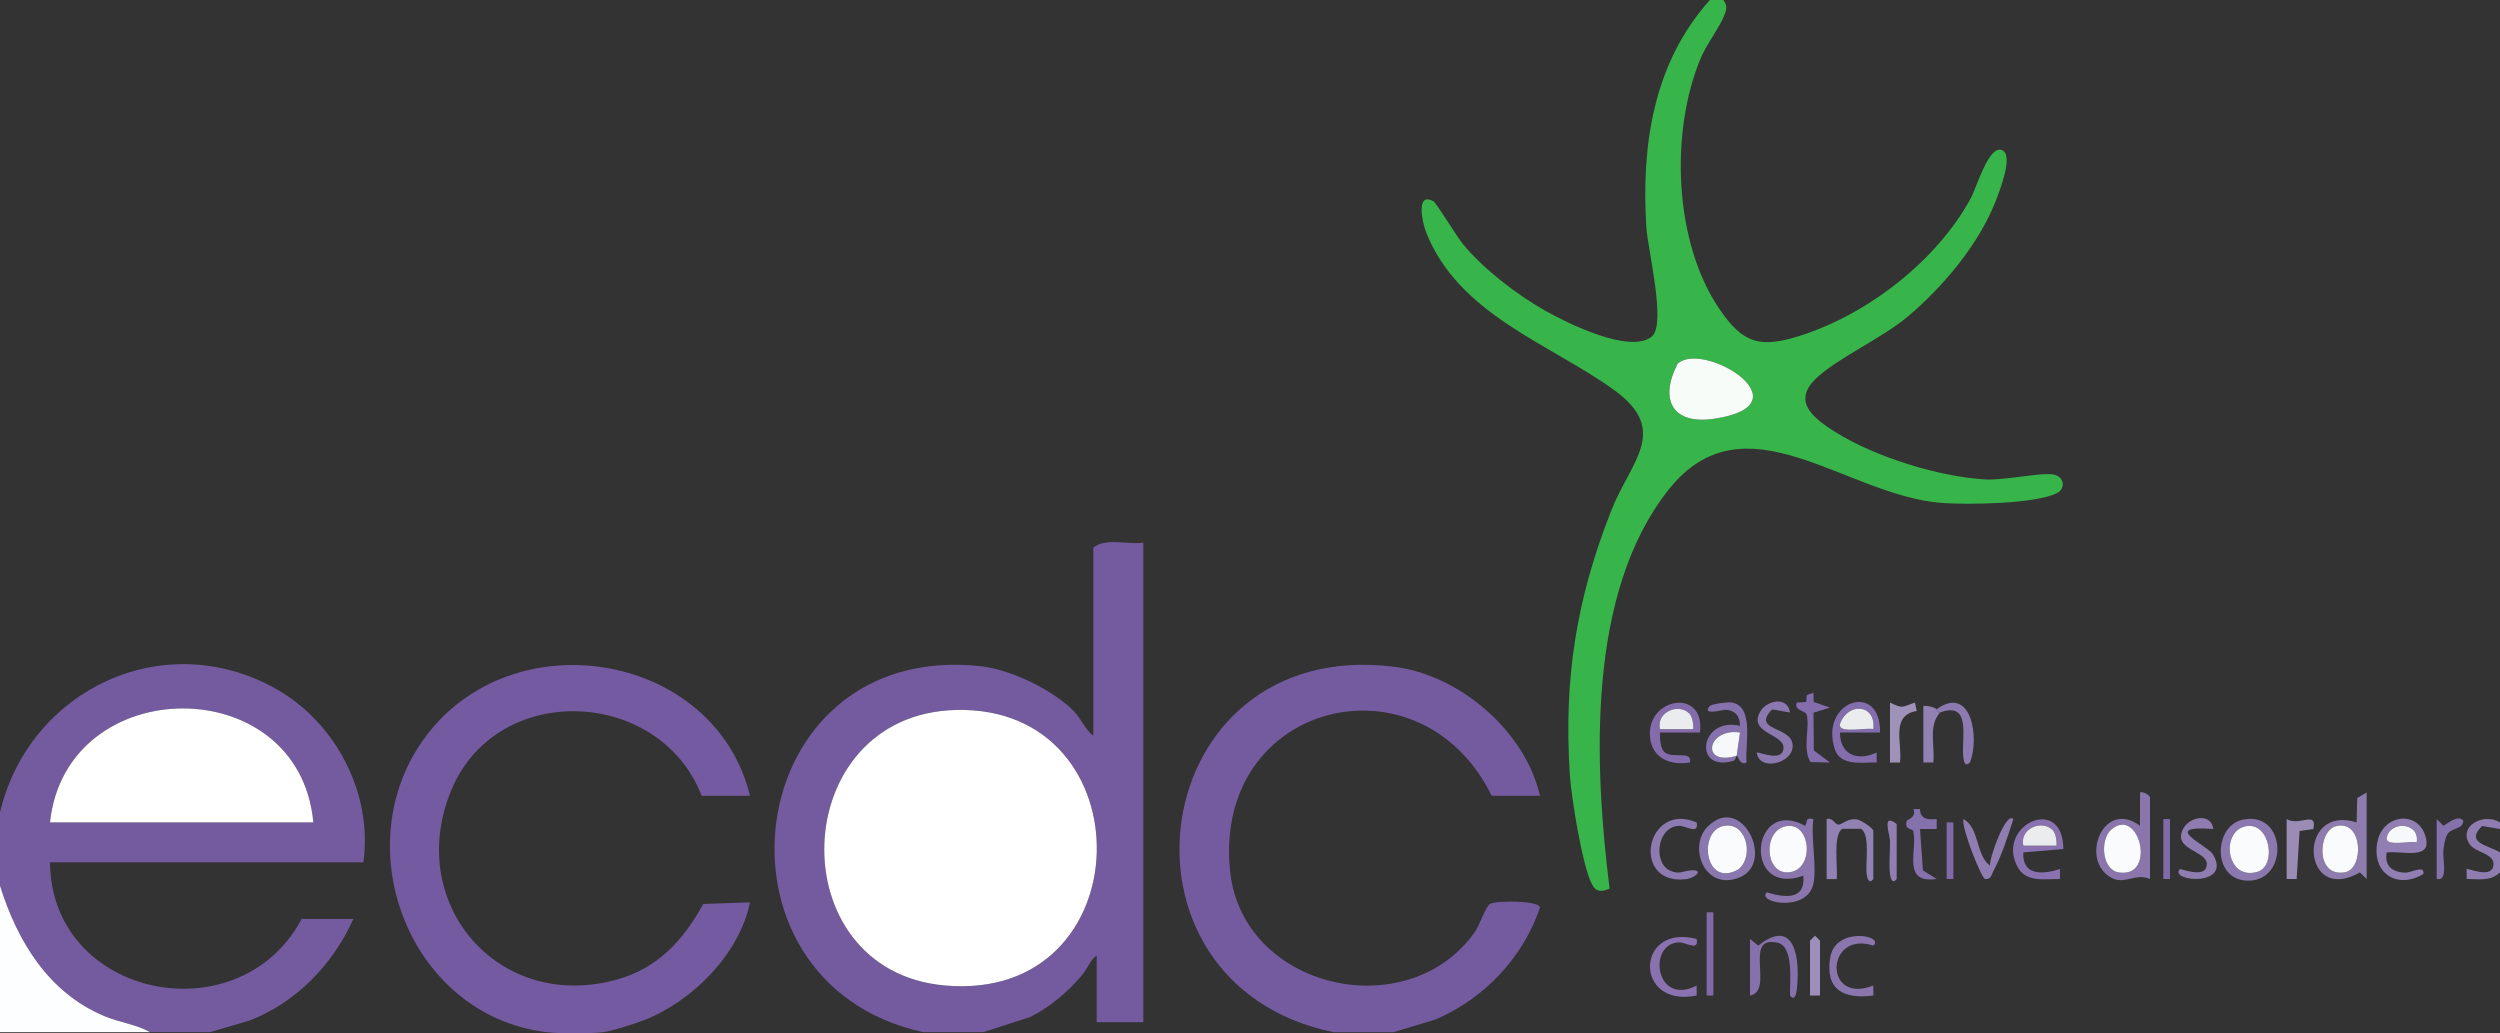
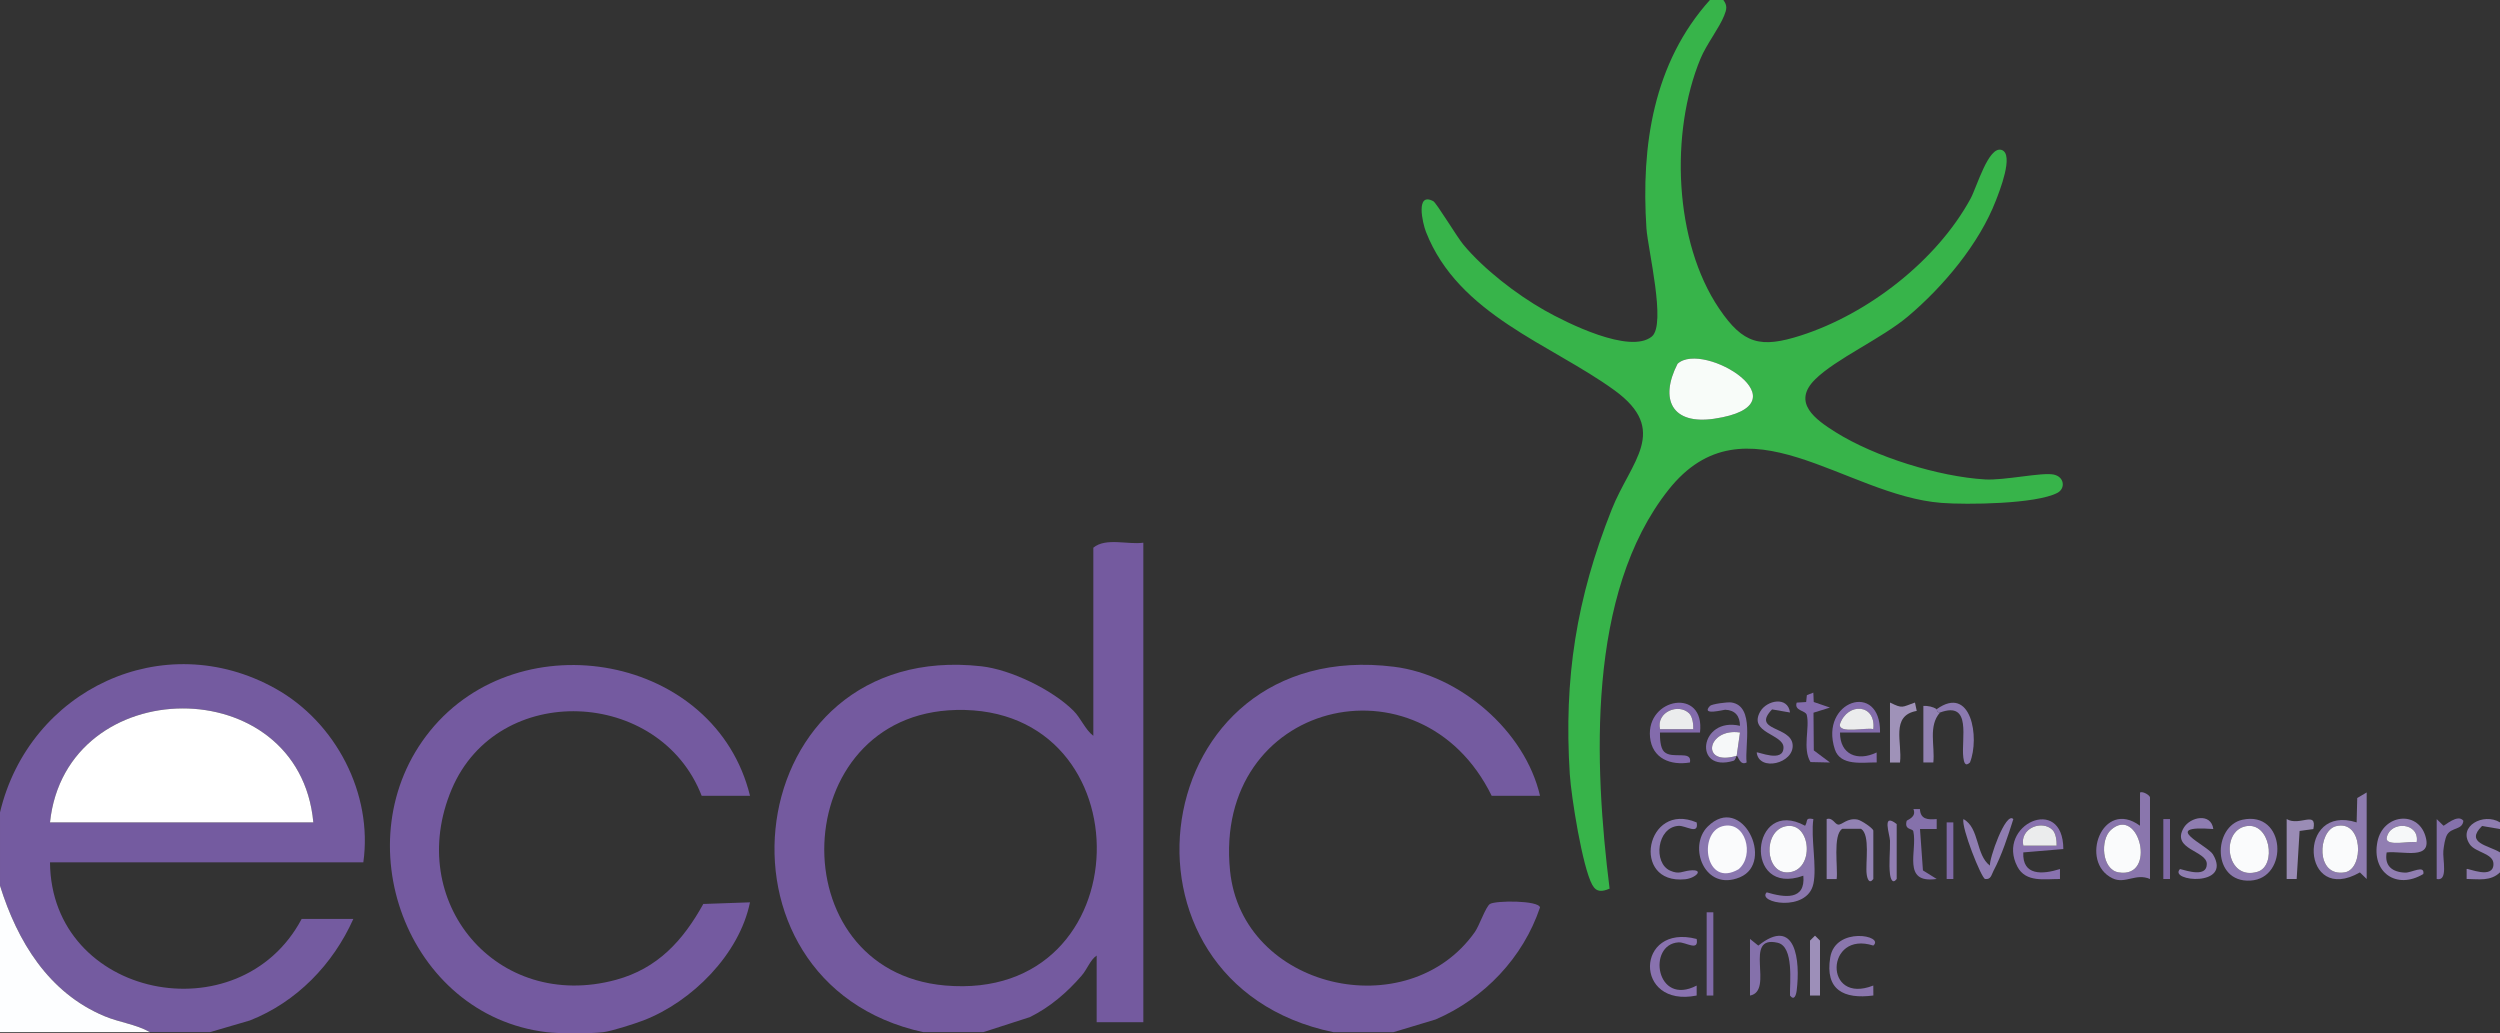
<svg xmlns="http://www.w3.org/2000/svg" id="Livello_2" data-name="Livello 2" viewBox="0 0 750 310">
  <rect x="0" y="0" width="750" height="310" fill="#333333" stroke="none" />
  <g id="Livello_1-2" data-name="Livello 1">
    <g>
      <path d="M517,0c1.3,1.72.98,2.84.25,4.69-1.48,3.73-5.32,8.61-7.11,12.93-9.14,22.09-7.99,54.89,5.63,75,7.2,10.63,12.4,11.9,24.48,8.03,20.15-6.46,40.76-22.42,50.91-41.04,1.89-3.47,5.36-15.83,9.29-14.64s-.74,12.75-1.7,15.23c-5.03,13-15.72,25.72-26.29,34.67-7.91,6.69-21.71,12.76-27.97,19-6.97,6.95.15,11.99,6.2,15.79,11.82,7.41,30.89,13.34,44.81,14.17,5.83.35,17.08-2.21,20.61-1.46,3.26.69,3.55,4.2,1.13,5.48-6.41,3.38-27.19,3.61-34.79,3.02-29.01-2.22-58.98-32.81-81.88-3.95-24.64,31.06-22.33,82.65-17.69,119.68-2.17.88-3.9,1.23-5.21-1.16-2.96-5.4-6.3-26.45-6.73-33.16-1.84-28.86,2.01-52.78,12.57-79.42,5.75-14.49,17.5-23.69.78-35.81-19.11-13.85-46.74-22.58-56.49-47.46-1.07-2.73-3.16-12.09,2.19-9.23.94.5,7.13,10.76,9.01,13.02,6.13,7.38,15.94,14.93,24.3,19.68,6.64,3.77,25.66,13.29,32.25,7.9,4.4-3.6-1.21-26.24-1.62-32.5-1.63-24.73,2.07-49.57,19.04-68.46h4ZM503.26,109.14c-5.47,10.68-1.69,18.36,11.01,16.48,28.45-4.21-3.36-23.64-11.01-16.48Z" style="fill: #37b44a;" />
      <path d="M277,309.65c-67.94-14.77-55.34-117.85,17.39-109.77,8.87.99,21.33,7.04,27.65,13.34,2.24,2.23,3.53,5.69,5.96,7.53v-56.44c3.76-3.11,10.26-.84,15-1.5v143.84h-14v-19.98c-1.93,1.28-2.8,4.04-4.49,6-4.37,5.07-9.51,9.47-15.53,12.46l-13.98,4.51h-18ZM286.83,212.99c-50.91,1.21-53.38,78.28-3.31,82.66,59.47,5.19,60.77-84.02,3.31-82.66Z" style="fill: #745a9f;" />
      <path d="M0,243.72c8.72-36.75,48.96-55.97,82.67-37.13,18.11,10.12,29.22,31.55,26.33,52.11H15c.32,40.79,56.85,52.09,75.5,16.98h15.5c-6.09,13.63-17.02,24.93-31.01,30.45l-11.99,3.51h-18c-4.2-2.38-9.14-2.91-13.68-4.81-16.79-7.04-26.1-22.42-31.32-39.14v-21.98ZM94,246.72c-4.19-45.84-74.22-45.33-79,0h79Z" style="fill: #745ba0;" />
      <path d="M400,309.65c-70.87-14.7-56.49-118.97,18.24-109.62,19.72,2.47,39.28,19.26,43.76,38.7h-14.5c-21.33-43.53-83.6-28.42-78.49,22.47,3.57,35.54,53.28,46.88,73.43,18.43,1.36-1.92,3.29-7.67,4.55-8.44,1.76-1.07,14.59-1.11,15.01,1.04-5.07,15.09-16.75,27.34-31.32,33.61l-12.68,3.82h-18Z" style="fill: #745ba0;" />
      <path d="M164,309.65c-42.02-5.02-61.36-57.83-34.98-90.38,27.08-33.41,85.65-22.83,95.98,19.46h-14.5c-12.52-32.31-61.17-34.59-74.98-1.98-14.28,33.74,13.55,66.89,49.26,57.2,12.52-3.4,20.14-11.8,26.21-22.76l14-.49c-3.14,15.53-17.39,29.84-32.01,35.44-2.64,1.01-9.5,3.21-11.99,3.51-3.9.47-13.1.47-17,0Z" style="fill: #745aa0;" />
      <path d="M45,309.65H0v-43.95c5.22,16.71,14.53,32.1,31.32,39.14,4.54,1.9,9.48,2.43,13.68,4.81Z" style="fill: #fdfeff;" />
      <path d="M750,246.72v2l-5.38-.93c-5.2,5.14,1.88,5.77,5.38,7.92v5.99c-2.82,2.76-6.41,2.02-10.01,1.99v-2.99c.31-.35,8.04,3.26,8.05-1.5,0-3.23-5.41-3.4-7.12-5.92-3.67-5.42,4.18-9.57,9.07-6.57Z" style="fill: #8f7db1;" />
      <path d="M544,265.2c-1.86,8.58-17.07,5.66-13.99,2.5,5.26,1.56,11.69,2.54,10.99-4.99-18.29,6.6-15.81-23.91.53-14.98.95-1.48-.13-2.51,2.48-2.01-.82,5.64,1.12,14.29,0,19.48ZM535.74,247.87c-6.91,1.35-6.31,14.19.66,13.85,8.15-.4,7.04-15.36-.66-13.85Z" style="fill: #8a76ad;" />
      <path d="M645,263.7c-4.27-1.86-7.43,1.62-11.23-.2-10.17-4.87-3.04-24.08,8.22-15.78l.02-9.98c.93-.43,2.99.89,2.99,1.49v24.47ZM633.26,248.99c-3.25,2.92-2.75,11.87,2.29,12.72,11.69,1.98,6.16-20.32-2.29-12.72Z" style="fill: #8a76ad;" />
      <path d="M710,237.73v25.97l-2.03-1.98c-17.58,10.09-19.03-20.71-.98-15l.18-7.32,2.83-1.67ZM700.73,247.87c-5.34,1.42-6.19,15.33,2.72,13.83,5.82-.98,5.51-16.01-2.72-13.83Z" style="fill: #8e7caf;" />
      <path d="M716,255.72c-.72,4.03,1.64,5.92,5.54,6.07,1.92.07,5.94-2.46,5.46.41-7.98,4.81-15.66-.43-13.76-9.74,1.67-8.16,11.94-9.4,14.34-1.78,2.4,7.61-6.77,4.48-11.57,5.05ZM725,252.71c1-6.05-7.89-6.59-8.97-1.47-.63,2.99,7.44.87,8.97,1.47Z" style="fill: #917eb2;" />
      <path d="M672.73,245.92c13.03-2.83,14.01,17.59,2.4,18.26s-11.28-16.33-2.4-18.26ZM673.74,247.87c-7.73,1.5-5.9,16.57,3.56,13.65,5.78-1.78,3.78-15.07-3.56-13.65Z" style="fill: #8b78ae;" />
-       <path d="M512.28,248c10.25-10.24,20.32,10.74,9.7,15.18-10.62,4.44-15.67-9.21-9.7-15.18ZM516.73,247.87c-7.39,1.97-5.15,18.72,4.85,12.9,4.9-4.14,2.14-14.77-4.85-12.9Z" style="fill: #8a77af;" />
+       <path d="M512.28,248c10.25-10.24,20.32,10.74,9.7,15.18-10.62,4.44-15.67-9.21-9.7-15.18ZM516.73,247.87Z" style="fill: #8a77af;" />
      <path d="M562,263.7c-1.23,1.62-1.81-.02-2-1.48-.42-3.3,1.15-11.75-1.68-13.58h-5.64c-2.91,1.88-1.25,11.66-1.68,15.07h-3v-17.99c1.8-.59,2.43,1.59,3.49,1.66,1.18.08,2.72-2.09,5.77-1.51,1.13.21,4.74,2.64,4.74,3.35v14.48Z" style="fill: #9282b3;" />
      <path d="M619,254.71l-12.01,1.01c-.34,7.09,5.81,6.63,11,4.99v2.99c-4.62-.03-10.25,1.12-12.77-3.7-6.55-12.52,13.74-21.85,13.78-5.28ZM615.75,248.97c-3.17-3.13-9.92-.48-8.75,4.74h9.99c.05-1.43-.22-3.73-1.24-4.74Z" style="fill: #8972af;" />
      <path d="M521,226.74c-.11.03-.34,1.31-.96,1.5-12.22,3.69-10.2-13.3,1.95-10.5-.01-2.98-1.49-4.7-4.44-4.82-.39-.02-7.47,1.89-4.55-1.15.54-.56,5.24-1.22,6.44-1.03,7.09,1.11,3.92,12.96,4.55,17.99-2.02,1.12-2.59-2.1-2.99-1.99l1-6.99c-9.84-1.48-12.08,10.27-1,6.99Z" style="fill: #8571ab;" />
      <path d="M510,219.75h-12.01c-.02,1.66.05,4.57,1.24,5.76,2.41,2.4,8.46-.63,7.76,3.23-5.8.98-11.35-1.17-11.98-7.58-1.17-11.88,16.6-15.03,14.99-1.41ZM506.75,214.01c-3.17-3.13-9.92-.48-8.75,4.74h9.99c.05-1.43-.22-3.73-1.24-4.74Z" style="fill: #836bac;" />
      <path d="M564,219.75h-12c-.02,6.63,5.26,8.75,10.99,5.99l.02,2.99c-4.16-.05-10.89,1.2-12.56-3.93-4.76-14.58,13.81-20.66,13.56-5.06ZM562,218.75c.86-7.65-7.77-8.11-10.02-1.51-.56,3.06,8.03.88,10.02,1.51Z" style="fill: #846dac;" />
      <path d="M663.99,248.71c-16.34-1.25-1.75,4.86-.1,7.62,5.92,9.93-13.52,8.1-9.89,4.38,2.28.58,8.04,2.53,8.04-1.51s-10.75-4.32-6.94-10.83c1.94-3.31,8.23-4.63,8.89.34Z" style="fill: #8f7db1;" />
      <path d="M596.99,259.71c-.35-1.81,4.72-16.42,7.01-13.98-1.56,4.96-3.51,10.98-5.95,15.52-.6,1.12-.74,2.71-2.53,2.44-1.12-.27-7.15-15.4-6.5-17.97,4.9,2.66,3.62,10.73,7.98,13.98Z" style="fill: #8f7db1;" />
      <path d="M509,246.74c.71,3.87-3.27.88-5.44,1.02-6.51.4-7.67,11.12-2.53,13.43,2.7,1.22,3.7.18,5.92-.05,4.54-.47,1.79,2.32-1.41,2.64-16.48,1.65-11.75-23.55,3.47-17.04Z" style="fill: #8c7ab0;" />
      <path d="M509,281.69c.7,3.87-3.27.89-5.44,1.02-9.47.59-6.79,19.34,5.44,12.96v2.99c-18.98,3.84-18.37-21.75,0-16.97Z" style="fill: #8972af;" />
      <path d="M536.99,213.75l-5.37-.93c-6.26,6.53,5.67,4.94,6.17,10.58s-10.11,8.2-10.78,2.34c.33-.34,8.05,3.24,8.04-1.51,0-4.05-10.75-4.32-6.94-10.83,1.94-3.31,8.23-4.63,8.89.34Z" style="fill: #8b78ae;" />
      <path d="M561.99,283.67c-14.36-4.62-14.99,17.91,0,11.99l.02,2.99c-8.88,1.18-14.55-1.69-12.94-11.42,1.56-9.41,16.42-6.56,12.93-3.56Z" style="fill: #8a76ad;" />
      <path d="M575.98,242.73c.15,3.07,2.33,3.23,5.03,2.99v2.99s-5.01,0-5.01,0l.88,12.41,4.12,2.57c-10.62,1.52-5.68-8.54-7.01-14.31-.22-.94-2.76-.26-1.99-3.12.07-.28,3.09-1.09,2.02-3.54h1.97Z" style="fill: #8571ab;" />
      <path d="M544,207.77l.12,2.83,4.87,1.67-4.94,1.54.09,11.31,4.86,3.63-5.85-.13c-2.48-4.1-.16-10.24-1.12-14.14-.34-1.4-3.87-1.18-3.02-3.7l2.84-.17.21-2.06,1.95-.77Z" style="fill: #846dac;" />
      <path d="M567,210.76c3.92,1.93,3.5,1.36,7.49,0l.53,2.51c-7.93,1.42-4.27,9.52-5.02,15.49h-3v-17.99Z" style="fill: #9f92b8;" />
      <path d="M686,245.72c3.89,2.28,9.15-2.72,8.01,2.99l-4.13.58-.88,14.41h-3v-17.99Z" style="fill: #9a8cb5;" />
      <path d="M581,212.76c10.4-7.48,12.95,8.61,9.99,15.98-1.46,1.4-1.81-.09-1.99-1.48-.71-5.52,2.69-17.09-7-13.5-1.01.02-.94-.96-1-1Z" style="fill: #8c7ab0;" />
      <path d="M731,245.72l2.03,1.98c.27.17,4.33-3.7,5.98-1.47-.24,2.79-3.5,1.92-4.85,4.14-.69,1.14-.99,3.43-1.15,4.84-.28,2.51,1.54,9.29-2,8.49v-17.98Z" style="fill: #8571ab;" />
      <path d="M581,212.76c.06.04-.01,1.02,1,1-3.58,4.03-1.48,9.97-2,14.99h-2.99s0-16.98,0-16.98c1.35-.05,2.88.23,3.99.99Z" style="fill: #9282b3;" />
      <path d="M525,281.68l2.49,2c11.25-8.96,12.65,4.57,11.51,13.5-.19,1.46-.76,3.09-2,1.48-.11-3.83,1.25-14.68-3.69-15.83-10.6-2.47-.87,14.43-8.31,15.84v-16.98Z" style="fill: #8571ab;" />
      <polygon points="546 298.66 543 298.66 543 282.18 544.5 280.7 546 282.18 546 298.66" style="fill: #9d8fb9;" />
      <rect x="512" y="273.69" width="2" height="24.97" style="fill: #806aa7;" />
      <path d="M569,263.7c-1.23,1.63-1.81-.02-2-1.48-.38-2.97.06-6.82,0-10-.04-1.86-2.59-8.63,2.01-5v16.48Z" style="fill: #917eb2;" />
      <rect x="649" y="245.72" width="2" height="17.98" style="fill: #806aa7;" />
      <rect x="584" y="246.72" width="2" height="16.98" style="fill: #806aa7;" />
      <path d="M503.26,109.14c7.65-7.17,39.46,12.26,11.01,16.48-12.7,1.88-16.48-5.8-11.01-16.48Z" style="fill: #f8fcf9;" />
-       <path d="M286.83,212.99c57.46-1.36,56.16,87.85-3.31,82.66-50.07-4.37-47.6-81.45,3.31-82.66Z" style="fill: #fff;" />
      <path d="M94,246.72H15c4.78-45.33,74.81-45.84,79,0Z" style="fill: #fff;" />
      <path d="M535.74,247.87c7.71-1.51,8.81,13.44.66,13.85-6.97.35-7.57-12.49-.66-13.85Z" style="fill: #fafbfc;" />
      <path d="M633.26,248.99c8.45-7.61,13.98,14.69,2.29,12.72-5.04-.85-5.53-9.79-2.29-12.72Z" style="fill: #fafbfc;" />
      <path d="M700.73,247.87c8.23-2.18,8.55,12.85,2.72,13.83-8.91,1.5-8.06-12.41-2.72-13.83Z" style="fill: #fafbfc;" />
      <path d="M725,252.71c-1.53-.61-9.61,1.52-8.97-1.47,1.08-5.12,9.98-4.57,8.97,1.47Z" style="fill: #f6f8f9;" />
      <path d="M673.74,247.87c7.34-1.42,9.34,11.87,3.56,13.65-9.46,2.92-11.29-12.15-3.56-13.65Z" style="fill: #fafbfc;" />
      <path d="M516.73,247.87c6.98-1.86,9.75,8.76,4.85,12.9-10,5.81-12.24-10.93-4.85-12.9Z" style="fill: #fafbfc;" />
      <path d="M615.75,248.97c1.02,1,1.29,3.31,1.24,4.74h-9.99c-1.17-5.22,5.58-7.86,8.75-4.74Z" style="fill: #ebeced;" />
      <path d="M521,226.74c-11.08,3.28-8.84-8.47,1-6.99l-1,6.99Z" style="fill: #f6f8f9;" />
      <path d="M506.75,214.01c1.02,1,1.29,3.31,1.24,4.74h-9.99c-1.17-5.22,5.58-7.86,8.75-4.74Z" style="fill: #ebeced;" />
      <path d="M562,218.75c-1.99-.62-10.58,1.55-10.02-1.51,2.25-6.61,10.88-6.15,10.02,1.51Z" style="fill: #ebeced;" />
    </g>
  </g>
</svg>